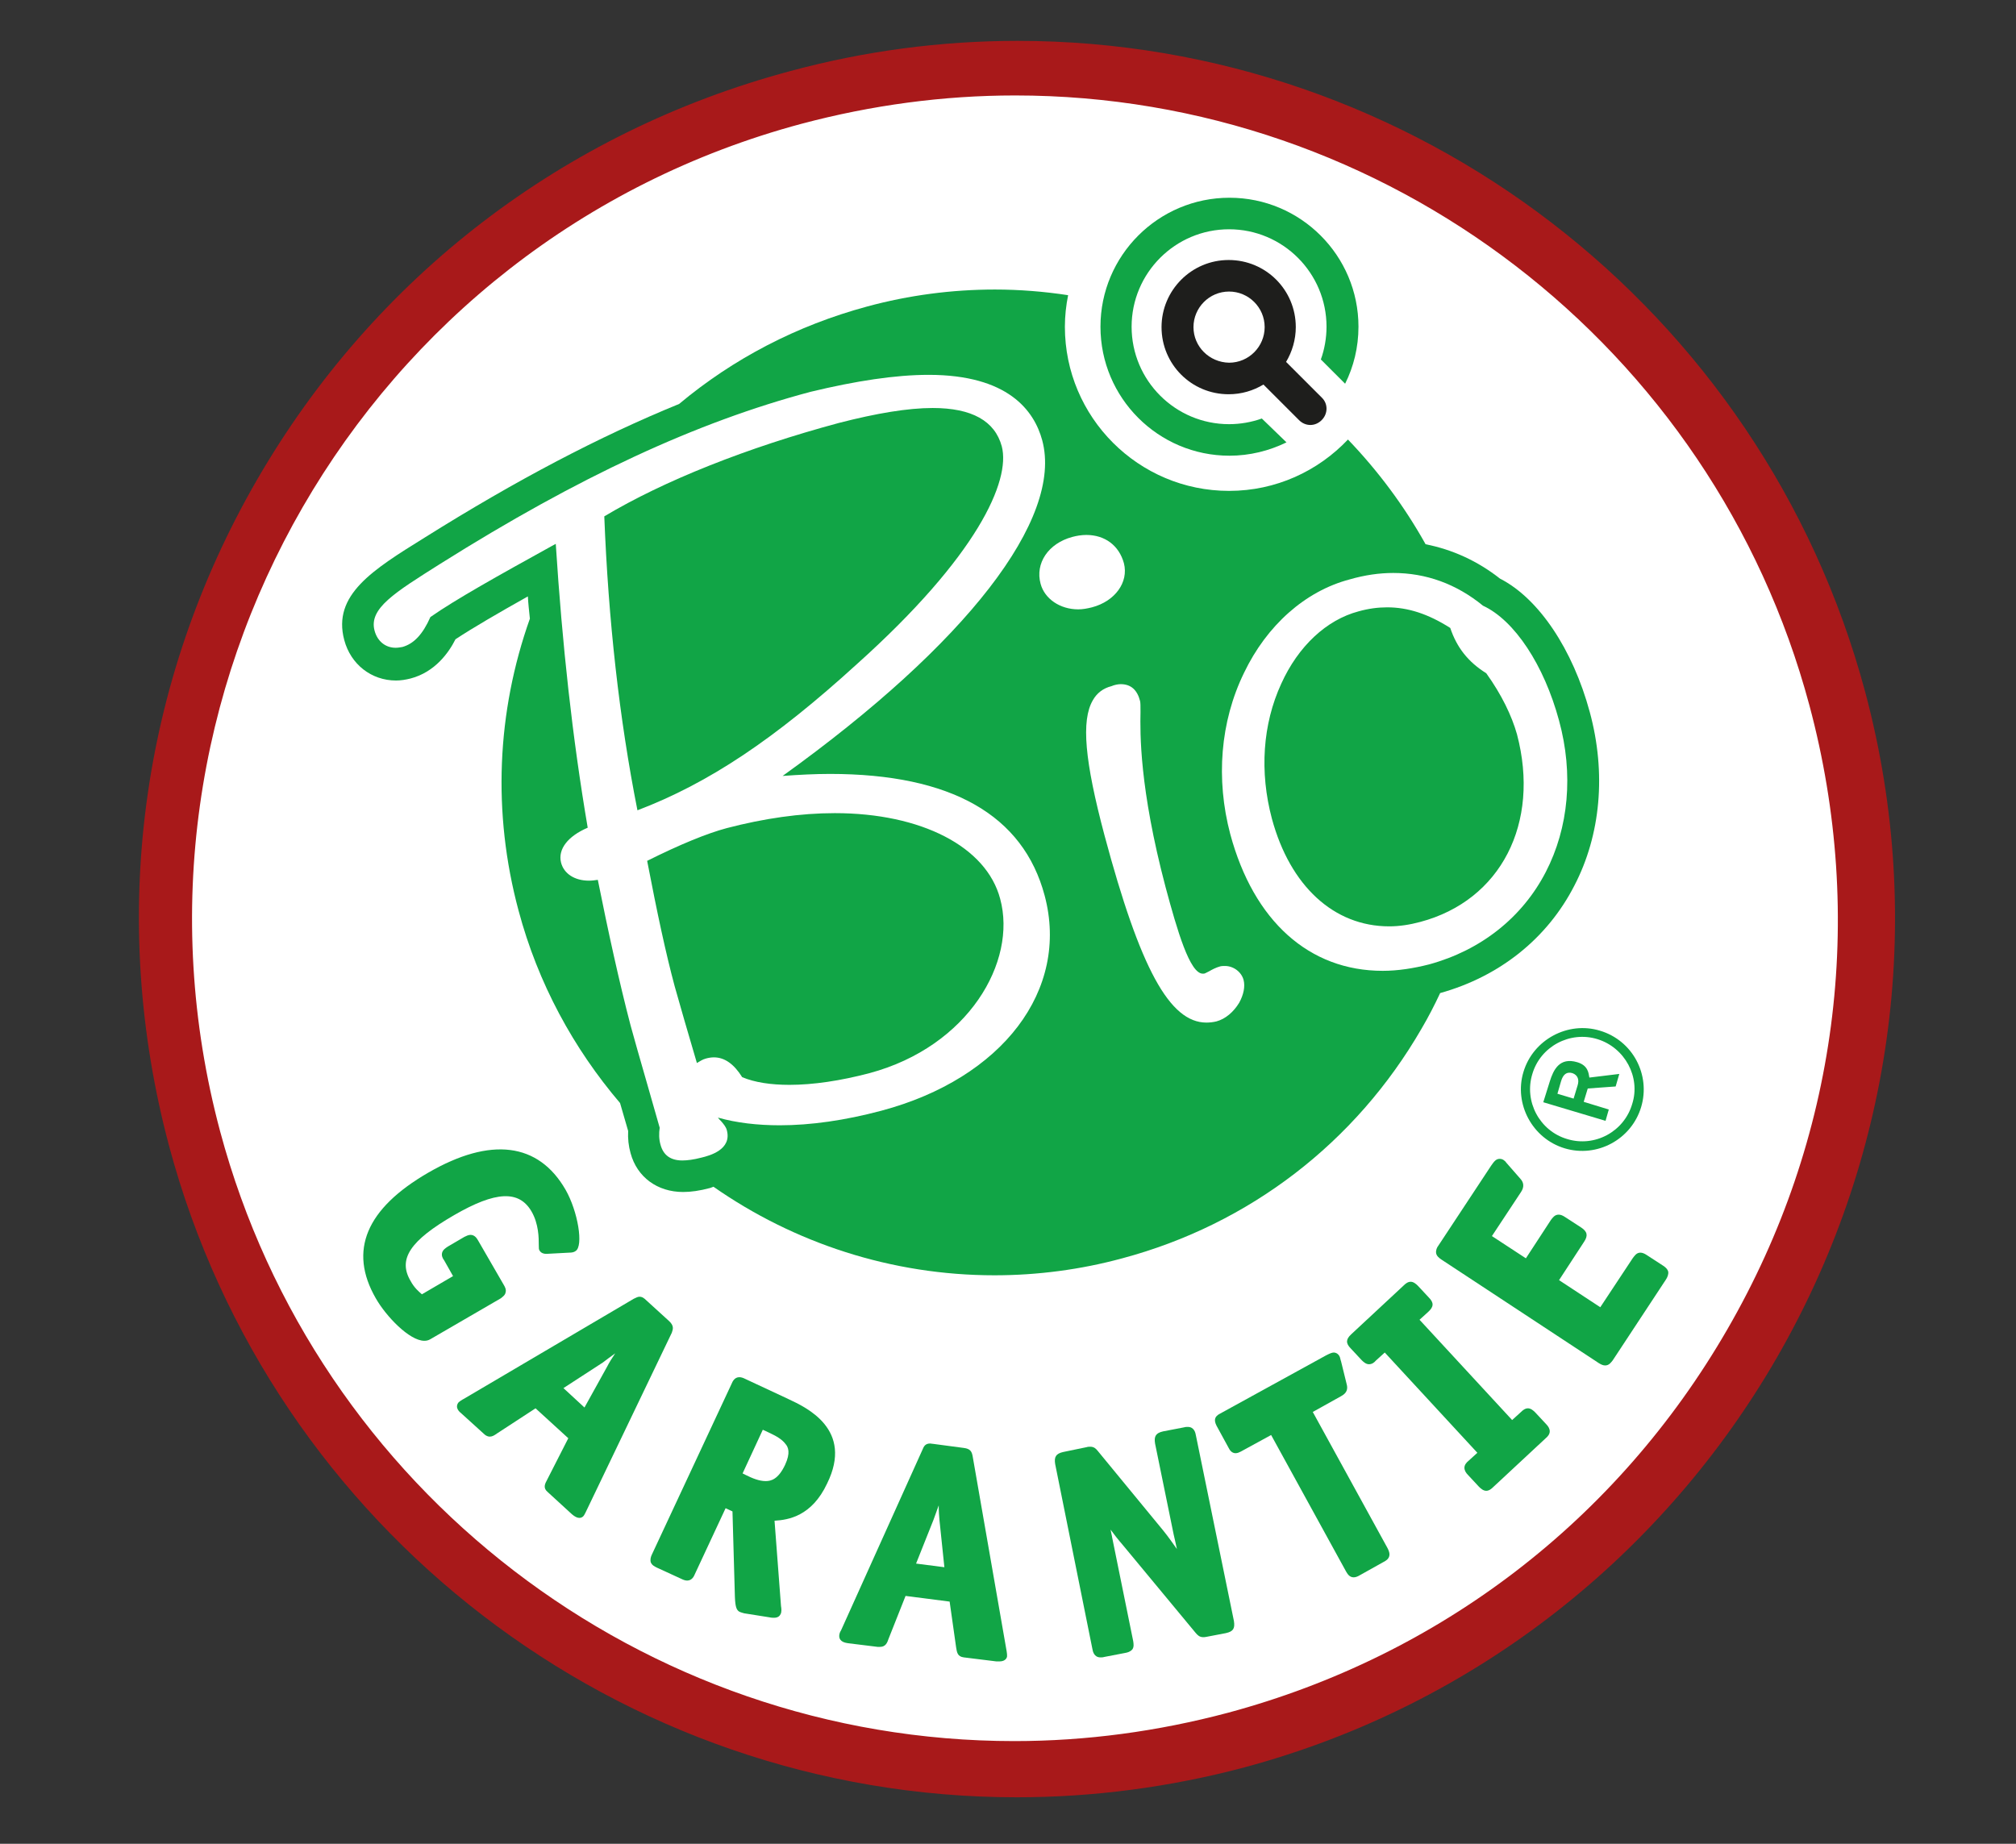
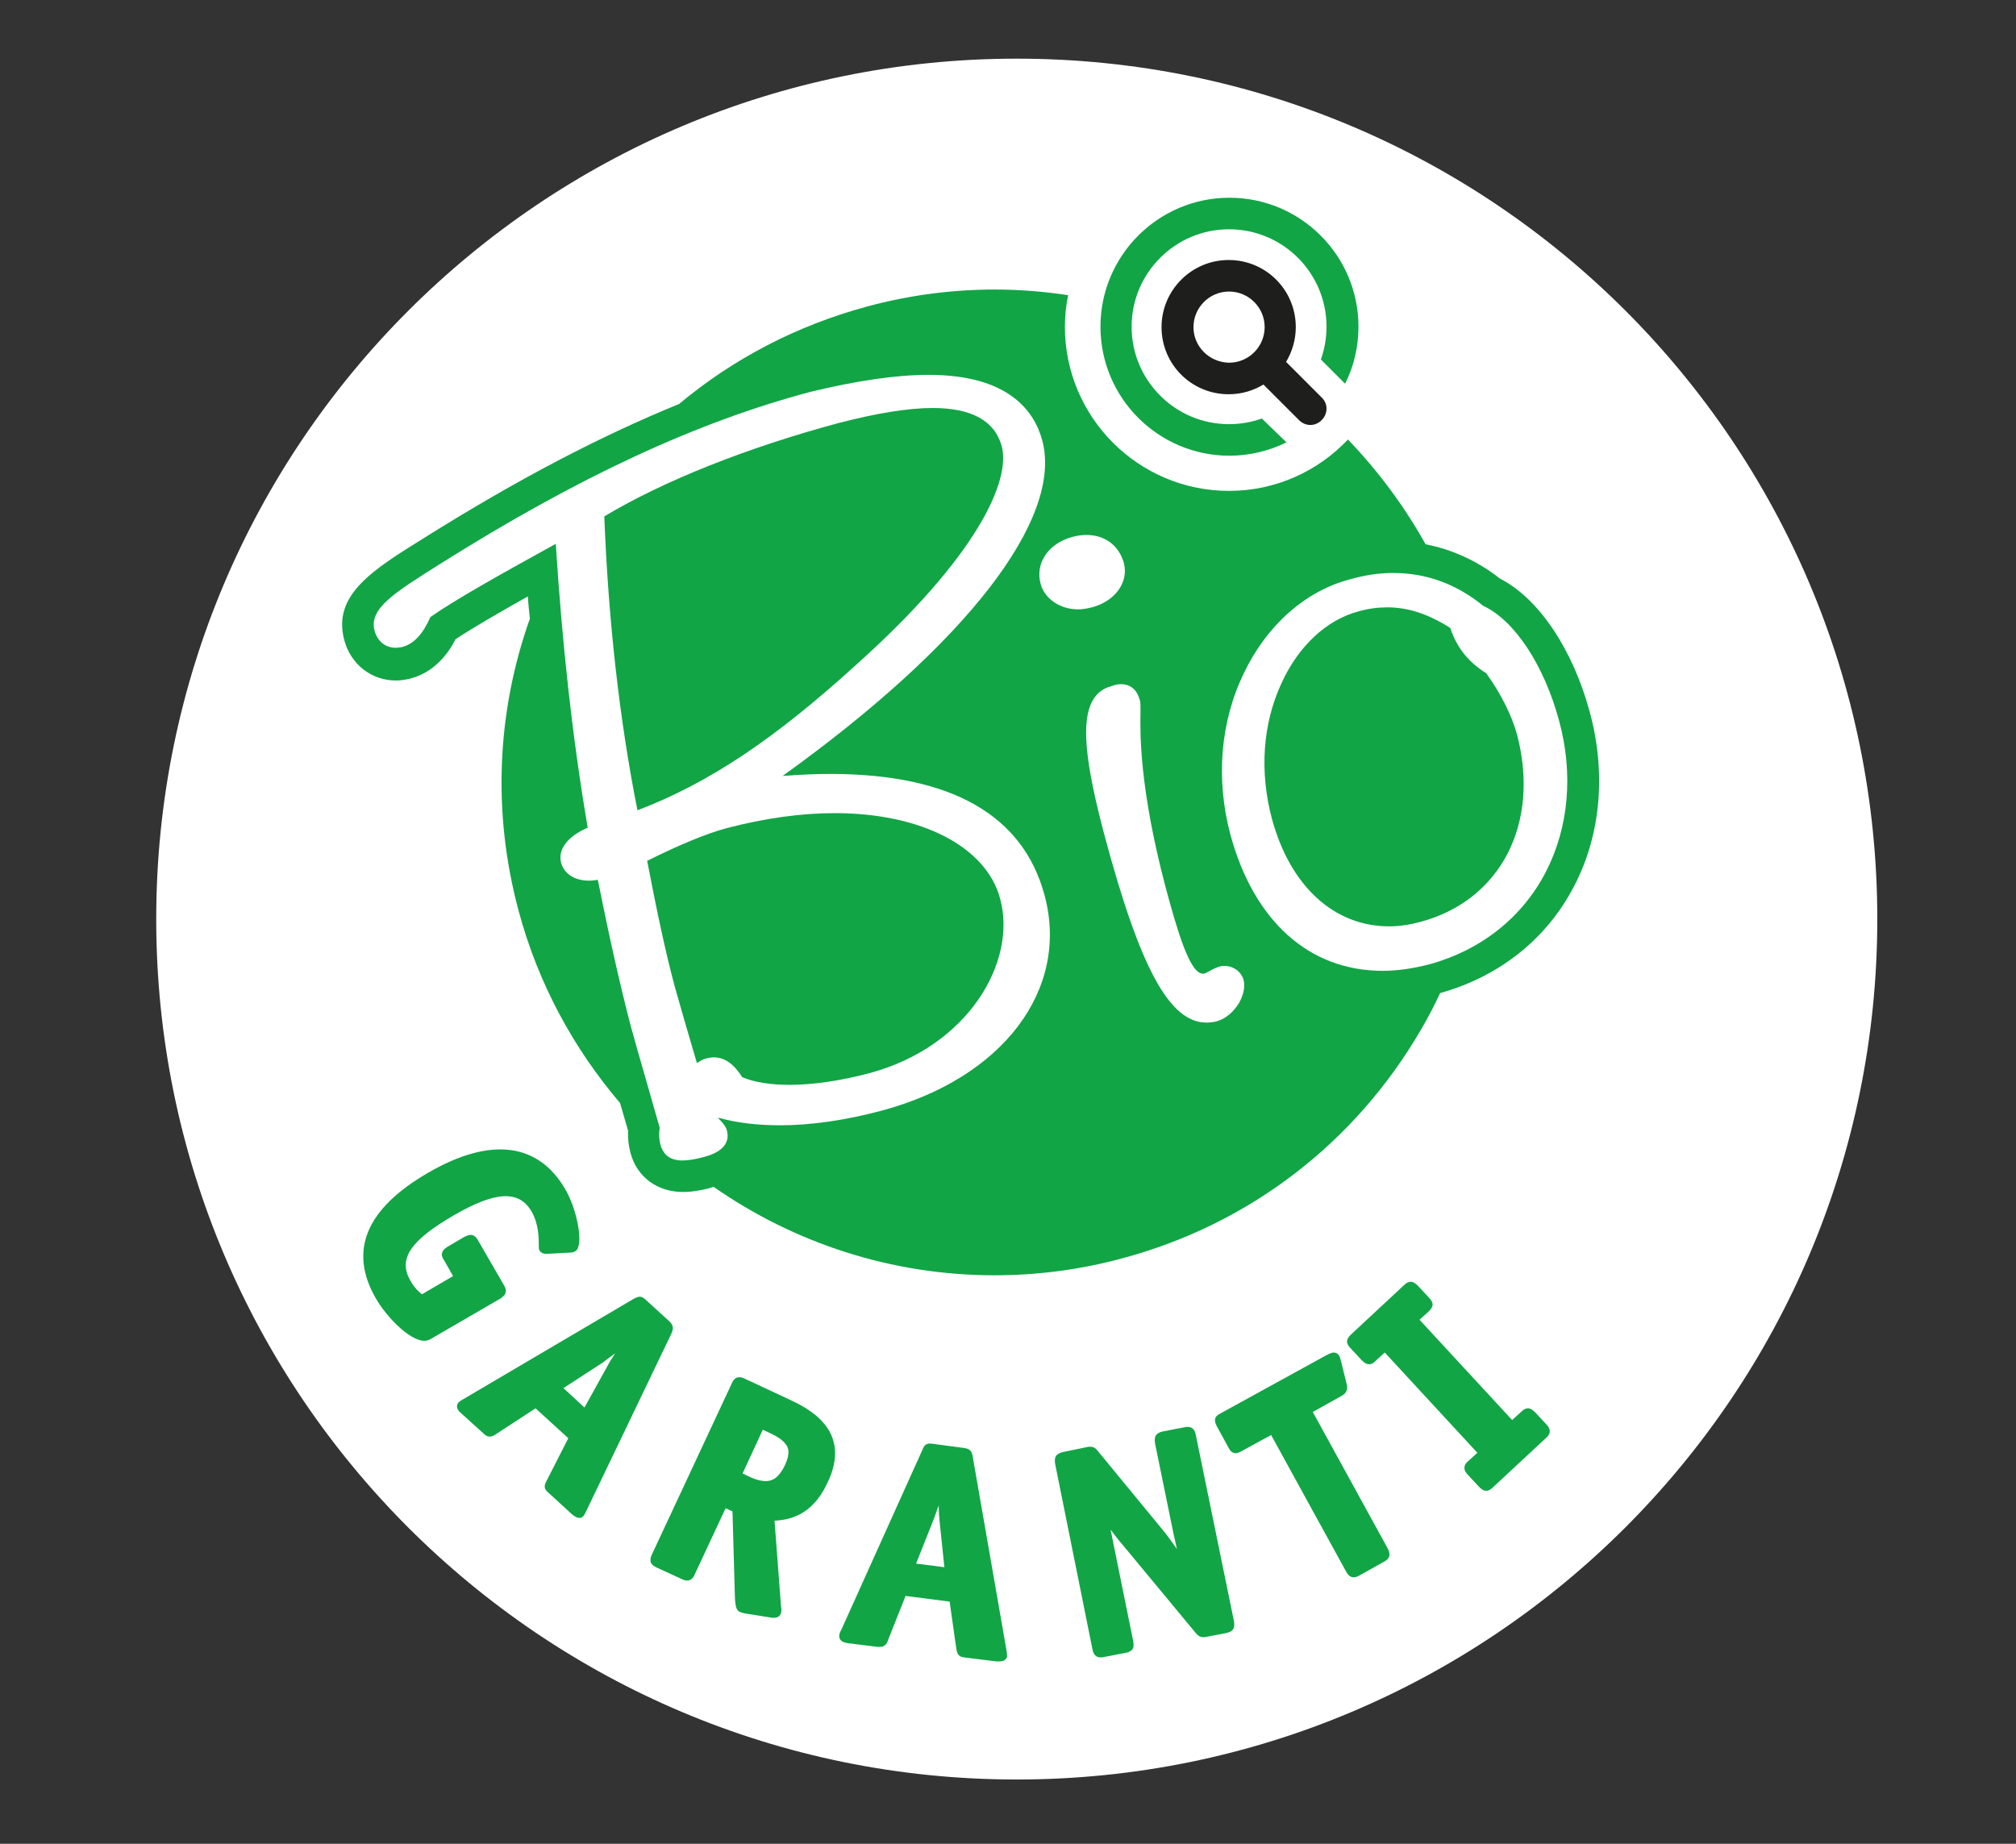
<svg xmlns="http://www.w3.org/2000/svg" width="340" height="311" viewBox="0 0 340 311" fill="none">
  <rect x="0" y="0" width="340" height="311" fill="#333333" stroke="none" />
  <g clip-path="url(#clip0_349_2)">
    <path d="M316.608 155.023C316.608 235.226 251.613 300.153 171.478 300.153C91.275 300.153 26.348 235.158 26.348 155.023C26.348 74.888 91.343 9.894 171.478 9.894C251.681 9.894 316.608 74.82 316.608 155.023Z" fill="white" />
-     <path d="M314.561 116.695C297.239 52.041 238.45 6.893 171.614 6.893C158.724 6.893 145.766 8.598 133.218 12.008C95.026 22.238 63.108 46.721 43.33 80.958C23.552 115.194 18.301 155.091 28.531 193.351C45.853 258.005 104.642 303.153 171.478 303.153C184.368 303.153 197.326 301.448 209.874 298.107C288.645 276.896 335.635 195.534 314.561 116.695ZM291.305 224.246C272.755 256.368 242.883 279.283 207.078 288.9C195.28 292.037 183.208 293.674 171.069 293.674C108.461 293.674 53.355 251.39 37.124 190.828C17.346 116.899 61.335 40.652 135.195 20.874C146.994 17.736 159.065 16.1 171.205 16.1C233.813 16.1 288.918 58.384 305.15 118.945C314.766 154.818 309.856 192.192 291.305 224.246Z" fill="#A8191A" />
    <path d="M85.273 217.971C85.409 217.494 85.136 217.016 84.932 216.675L80.635 209.242C80.431 208.901 80.09 208.287 79.34 208.287C78.999 208.287 78.589 208.491 78.317 208.628L75.52 210.265C75.111 210.537 74.702 210.81 74.566 211.288C74.429 211.765 74.634 212.242 74.906 212.583L76.407 215.243L71.156 218.312C70.678 217.903 69.86 217.221 69.246 216.062C67.064 212.379 69.178 209.242 76.612 204.945C83.568 200.921 87.523 200.717 89.638 204.331C90.865 206.445 90.865 208.832 90.865 209.992C90.865 210.537 90.865 210.742 91.002 210.947C91.138 211.151 91.411 211.492 92.161 211.492L95.98 211.288C96.458 211.288 96.799 211.219 97.072 211.015C98.436 210.196 97.481 204.331 95.367 200.648C90.797 192.737 82.749 191.714 72.247 197.784C61.744 203.854 58.743 210.947 63.381 218.994C65.086 221.995 69.041 226.155 71.565 226.155C71.906 226.155 72.247 226.087 72.588 225.882L84.454 218.994C84.796 218.721 85.205 218.449 85.273 217.971Z" fill="#11A546" />
    <path d="M112.826 222.813L109.007 219.334C108.666 218.993 108.325 218.721 107.847 218.721C107.506 218.721 107.233 218.925 106.892 219.062L78.18 235.975L78.044 236.044C77.839 236.18 77.567 236.316 77.294 236.589C76.68 237.476 77.498 238.158 77.839 238.431L81.522 241.772C81.795 242.045 82.136 242.318 82.613 242.318C83.022 242.318 83.364 242.113 83.841 241.772L90.32 237.544L95.844 242.591L92.298 249.547C91.888 250.297 91.547 250.979 92.366 251.661L96.458 255.412C96.935 255.821 97.344 256.026 97.686 256.026C97.958 256.026 98.163 255.958 98.368 255.753C98.504 255.617 98.64 255.344 98.777 255.071L113.303 224.79C113.508 224.177 113.712 223.631 112.826 222.813ZM103.755 228.269C103.21 229.087 102.732 229.837 102.391 230.519L98.572 237.408L95.026 234.134L101.641 229.837C102.255 229.36 103.005 228.814 103.755 228.269Z" fill="#11A546" />
    <path d="M132.945 235.976L125.647 232.566C125.375 232.429 125.034 232.293 124.693 232.293C123.874 232.293 123.533 233.043 123.397 233.384L109.961 262.165C109.757 262.574 109.62 263.051 109.757 263.529C109.961 264.006 110.371 264.211 110.78 264.415L114.94 266.325C115.213 266.461 115.554 266.598 115.895 266.598C116.713 266.598 117.054 265.847 117.191 265.506L122.374 254.39L123.533 254.935L123.942 269.394C124.011 271.031 124.215 271.576 124.693 271.849C124.965 271.985 125.306 272.054 125.511 272.122L129.808 272.804C130.08 272.872 130.353 272.872 130.558 272.872C131.24 272.872 131.513 272.531 131.649 272.258C131.854 271.849 131.785 271.303 131.717 270.894L130.626 256.504C132.945 256.368 136.9 255.754 139.492 250.23C143.993 241.091 136.014 237.408 132.945 235.976ZM132.399 247.092C131.24 249.548 130.012 249.82 129.126 249.82C128.034 249.82 126.875 249.343 125.784 248.797L125.238 248.525L128.648 241.159L129.671 241.636C130.831 242.182 131.854 242.728 132.467 243.546C132.945 244.092 133.354 245.046 132.399 247.092Z" fill="#11A546" />
    <path d="M164.044 245.66C163.908 244.91 163.703 244.364 162.544 244.228L157.429 243.546C157.224 243.546 157.019 243.478 156.883 243.478C155.996 243.478 155.792 244.023 155.587 244.501L141.879 274.918L141.811 275.054C141.674 275.259 141.538 275.6 141.538 275.941C141.538 276.964 142.629 277.1 143.038 277.168L148.017 277.782C148.153 277.782 148.29 277.782 148.426 277.782C149.381 277.782 149.654 277.032 149.858 276.418L152.723 269.189L160.157 270.144L161.248 277.85C161.384 278.669 161.452 279.419 162.544 279.555L168.068 280.237C168.204 280.237 168.409 280.237 168.545 280.237C169.636 280.237 169.841 279.555 169.841 279.351C169.841 279.146 169.841 278.873 169.773 278.532L164.044 245.66ZM159.27 264.347L154.496 263.733L157.429 256.367C157.701 255.685 157.974 254.799 158.315 253.912C158.315 254.867 158.383 255.754 158.452 256.504L159.27 264.347Z" fill="#11A546" />
    <path d="M201.69 242.114C201.622 241.705 201.418 240.682 200.326 240.682C200.122 240.682 199.917 240.682 199.713 240.75L196.166 241.432C194.939 241.705 194.598 242.25 194.802 243.478L197.939 258.823C198.076 259.368 198.28 260.323 198.485 261.278C197.803 260.323 197.053 259.232 196.166 258.141L185.118 244.705C184.845 244.364 184.504 244.023 183.89 244.023C183.686 244.023 183.481 244.023 183.276 244.092L179.321 244.91C178.093 245.183 177.752 245.728 177.957 246.956L184.231 278.123C184.299 278.533 184.504 279.556 185.595 279.556C185.8 279.556 186.004 279.556 186.209 279.487L189.755 278.805C190.165 278.737 190.642 278.601 190.983 278.192C191.256 277.782 191.188 277.305 191.119 276.828L187.573 259.368C187.505 258.891 187.368 258.482 187.3 258.004C187.846 258.755 188.528 259.641 189.414 260.664L201.622 275.395C201.963 275.805 202.304 276.146 202.918 276.146C203.054 276.146 203.259 276.146 203.532 276.077L206.737 275.464C207.965 275.191 208.306 274.713 208.101 273.418L201.69 242.114Z" fill="#11A546" />
    <path d="M221.4 238.158L226.174 235.498C226.515 235.294 227.47 234.816 227.129 233.521L226.174 229.633L226.106 229.429C226.038 229.224 226.038 229.019 225.901 228.747C225.629 228.269 225.219 228.133 224.947 228.133C224.606 228.133 224.196 228.337 223.651 228.61L205.782 238.431C204.828 238.908 204.691 239.522 205.169 240.477L207.215 244.228C207.351 244.501 207.692 245.115 208.374 245.115C208.715 245.115 208.988 244.978 209.261 244.842L214.376 242.046L226.993 265.029C227.197 265.37 227.538 266.052 228.288 266.052C228.629 266.052 228.97 265.916 229.311 265.711L233.335 263.46C233.744 263.256 234.154 262.983 234.29 262.506C234.426 262.028 234.222 261.551 234.017 261.142L221.4 238.158Z" fill="#11A546" />
    <path d="M258.91 238.226C258.569 237.885 258.16 237.544 257.683 237.544C257.205 237.544 256.796 237.885 256.523 238.158L255.023 239.522L239.405 222.608L240.905 221.244C241.792 220.426 241.86 219.744 240.974 218.857L239.132 216.879C238.791 216.538 238.382 216.197 237.905 216.197C237.427 216.197 237.018 216.538 236.745 216.811L227.879 225.063C226.993 225.882 226.924 226.564 227.811 227.45L229.652 229.428C229.993 229.769 230.403 230.11 230.88 230.11C231.357 230.11 231.767 229.837 232.039 229.496L233.54 228.132L249.158 245.046L247.657 246.41C247.316 246.683 246.975 247.092 246.975 247.569C246.975 248.047 247.248 248.456 247.589 248.797L249.43 250.775C249.771 251.116 250.181 251.457 250.658 251.457C251.135 251.457 251.545 251.116 251.817 250.843L260.683 242.591C261.024 242.318 261.365 241.909 261.365 241.431C261.365 240.954 261.093 240.545 260.752 240.204L258.91 238.226Z" fill="#11A546" />
-     <path d="M281.348 214.493C281.212 214.015 280.871 213.742 280.461 213.47L277.733 211.696C277.324 211.424 276.983 211.287 276.642 211.287C275.96 211.287 275.619 211.901 275.346 212.242L269.89 220.494L262.934 215.925L267.162 209.446C267.844 208.423 267.708 207.741 266.685 207.059L263.957 205.286C263.548 205.013 263.207 204.876 262.866 204.876C262.184 204.876 261.843 205.422 261.57 205.763L257.342 212.242L251.613 208.491L256.523 201.057C257.069 200.239 257.001 199.489 256.455 198.875L254.068 196.147C253.932 195.942 253.795 195.806 253.591 195.669C253.386 195.533 253.181 195.465 252.909 195.465C252.295 195.465 251.954 195.942 251.476 196.624L242.61 210.06C242.338 210.401 242.133 210.878 242.201 211.355C242.269 211.833 242.679 212.174 243.088 212.447L269.618 229.906C269.959 230.11 270.3 230.315 270.709 230.315C271.391 230.315 271.732 229.769 272.005 229.428L280.939 215.857C281.212 215.447 281.416 214.97 281.348 214.493Z" fill="#11A546" />
-     <path d="M276.779 186.735C275.142 192.191 269.345 195.328 263.889 193.691C258.433 192.055 255.296 186.189 256.932 180.802C258.569 175.346 264.434 172.208 269.822 173.845C275.346 175.482 278.415 181.279 276.779 186.735ZM269.413 175.277C264.775 173.845 259.797 176.505 258.433 181.143C257.001 185.78 259.66 190.759 264.298 192.123C268.936 193.555 273.914 190.895 275.278 186.189C276.71 181.688 274.051 176.71 269.413 175.277ZM273.096 181.143L272.482 183.257L267.776 183.598L267.094 185.848L271.323 187.144L270.777 189.054L260.274 185.917L261.365 182.438C261.979 180.461 263.002 178.278 266.003 179.165C267.844 179.711 267.913 181.006 268.049 181.756L273.096 181.143ZM266.071 183.052C266.344 182.166 266.139 181.347 265.185 181.006C264.23 180.733 263.616 181.211 263.275 182.37L262.661 184.484L265.389 185.303L266.071 183.052Z" fill="#11A546" />
    <path d="M268.117 120.104C265.253 109.533 259.524 100.94 252.977 97.598C249.158 94.597 244.929 92.688 240.428 91.801C236.813 85.322 232.38 79.389 227.334 74.137C222.287 79.457 215.194 82.799 207.283 82.799C192.006 82.799 179.594 70.386 179.594 55.109C179.594 53.268 179.798 51.495 180.139 49.79C176.115 49.176 171.955 48.835 167.795 48.835C160.566 48.835 153.268 49.79 146.244 51.699C134.377 54.905 123.67 60.497 114.531 68.136C101.164 73.592 87.114 80.957 71.565 90.71C62.903 96.098 56.015 100.326 58.061 107.964C59.152 112.056 62.631 114.784 66.791 114.784C67.609 114.784 68.428 114.648 69.246 114.443C73.406 113.352 75.725 110.01 76.816 107.828C79.817 105.85 84.045 103.395 89.024 100.599C89.092 101.826 89.229 103.054 89.365 104.35C83.773 120.104 83.022 137.086 87.455 153.59C90.729 165.866 96.731 176.846 104.574 186.053L105.938 190.759C105.869 192.055 106.006 193.283 106.347 194.51C107.438 198.534 110.848 201.057 115.213 201.057C116.509 201.057 118.009 200.853 119.782 200.375C119.987 200.307 120.123 200.239 120.328 200.171C133.9 209.651 150.336 215.107 167.727 215.107C174.956 215.107 182.253 214.152 189.278 212.242C210.693 206.513 228.629 192.737 239.746 173.505C240.905 171.527 241.928 169.549 242.883 167.503C252.909 164.707 260.956 158.296 265.526 149.362C269.959 140.837 270.913 130.402 268.117 120.104Z" fill="#11A546" />
-     <path d="M212.807 70.591C211.102 71.204 209.192 71.546 207.283 71.546C198.212 71.546 190.847 64.18 190.847 55.109C190.847 46.039 198.212 38.673 207.283 38.673C216.353 38.673 223.719 46.039 223.719 55.109C223.719 57.019 223.378 58.928 222.764 60.633L226.856 64.725C228.288 61.861 229.107 58.587 229.107 55.109C229.107 43.106 219.354 33.353 207.351 33.353C195.348 33.353 185.595 43.106 185.595 55.109C185.595 67.112 195.348 76.865 207.351 76.865C210.761 76.865 214.035 76.047 216.967 74.615L212.807 70.591Z" fill="#11A546" />
+     <path d="M212.807 70.591C211.102 71.204 209.192 71.546 207.283 71.546C198.212 71.546 190.847 64.18 190.847 55.109C190.847 46.039 198.212 38.673 207.283 38.673C216.353 38.673 223.719 46.039 223.719 55.109C223.719 57.019 223.378 58.928 222.764 60.633L226.856 64.725C228.288 61.861 229.107 58.587 229.107 55.109C229.107 43.106 219.354 33.353 207.351 33.353C195.348 33.353 185.595 43.106 185.595 55.109C185.595 67.112 195.348 76.865 207.351 76.865C210.761 76.865 214.035 76.047 216.967 74.615L212.807 70.591" fill="#11A546" />
    <path d="M222.901 67.044L216.899 61.043C217.922 59.338 218.536 57.292 218.536 55.178C218.536 48.903 213.489 43.856 207.215 43.856C200.94 43.856 195.894 48.971 195.894 55.178C195.894 61.452 200.94 66.499 207.215 66.499C209.397 66.499 211.375 65.885 213.08 64.862L219.082 70.864C219.627 71.409 220.309 71.682 220.991 71.682C221.673 71.682 222.355 71.409 222.901 70.864C223.992 69.772 223.992 68.067 222.901 67.044ZM201.281 55.178C201.281 51.904 203.941 49.176 207.283 49.176C210.557 49.176 213.285 51.836 213.285 55.178C213.285 58.451 210.625 61.179 207.283 61.179C203.941 61.111 201.281 58.451 201.281 55.178Z" fill="#1E1E1C" />
    <path d="M156.61 63.226C169.977 63.226 174.41 69.227 175.774 74.274C179.321 87.505 163.021 108.579 131.99 130.88C134.786 130.675 137.446 130.539 139.969 130.539C160.429 130.539 172.569 137.495 176.184 151.067C180.412 166.958 169.091 181.894 148.631 187.35C142.493 188.986 136.696 189.805 131.513 189.805C127.762 189.805 124.215 189.396 121.078 188.509C121.214 188.714 121.419 188.918 121.624 189.123C122.033 189.6 122.442 190.078 122.578 190.623C123.465 193.897 119.714 194.92 118.282 195.261C116.986 195.602 115.895 195.738 115.076 195.738C113.099 195.738 111.871 194.852 111.394 193.078C111.121 192.124 111.121 191.169 111.257 190.214L109.211 183.053C107.847 178.347 106.892 174.937 106.347 172.959C104.437 165.662 102.528 156.932 100.823 148.407C100.345 148.476 99.8 148.544 99.322 148.544C96.935 148.544 95.094 147.384 94.616 145.475C94.071 143.224 95.776 141.042 99.118 139.61C96.526 124.401 94.821 108.715 93.73 91.733L92.98 92.142C83.977 97.121 76.884 101.077 72.588 104.077C71.292 107.01 69.792 108.579 67.882 109.124C67.473 109.192 67.132 109.261 66.723 109.261C65.018 109.261 63.654 108.169 63.176 106.396C62.153 102.645 66.518 99.985 74.293 95.075C97.617 80.412 117.463 71.205 136.696 66.09C144.334 64.249 151.018 63.226 156.61 63.226ZM107.506 136.677C119.509 132.108 130.626 124.674 144.471 112.057C164.862 93.779 170.455 81.094 168.954 75.297C167.795 71 163.908 68.818 157.292 68.818C153.132 68.818 147.812 69.705 141.47 71.341C125.988 75.502 111.939 81.094 101.914 87.096C102.596 104.555 104.437 121.196 107.506 136.677ZM117.532 179.302C118.009 179.029 118.486 178.688 119.032 178.552C119.509 178.415 119.987 178.347 120.396 178.347C122.237 178.347 123.806 179.507 125.17 181.689C127.284 182.576 130.012 182.985 133.149 182.985C137.105 182.985 141.743 182.303 146.653 181.007C163.362 176.506 171.546 162.184 168.682 151.613C166.363 142.815 155.383 137.154 140.788 137.154C134.991 137.154 128.853 138.041 122.578 139.678C119.237 140.564 114.599 142.474 109.143 145.202C110.848 154.068 112.28 160.752 113.781 166.344C114.735 169.754 115.963 173.982 117.532 179.302Z" fill="white" />
    <path d="M189.005 115.398C190.71 115.398 191.801 116.353 192.279 118.263C192.347 118.604 192.347 119.081 192.347 120.104C192.279 123.582 192.142 132.858 196.575 149.635C198.553 157 200.667 164.23 202.85 164.23C202.986 164.23 203.123 164.23 203.259 164.161C203.395 164.093 203.668 163.957 203.941 163.82C204.418 163.548 205.032 163.207 205.782 163.002C206.055 162.934 206.328 162.934 206.601 162.934C208.033 162.934 209.397 163.957 209.738 165.321C210.011 166.412 209.738 167.776 208.988 169.14C208.033 170.709 206.669 171.868 205.169 172.277C204.623 172.414 204.009 172.482 203.464 172.482C197.257 172.482 192.279 163.343 186.277 140.905C182.935 128.356 182.322 121.536 184.299 118.126C184.981 116.899 186.073 116.08 187.437 115.739C187.914 115.535 188.528 115.398 189.005 115.398Z" fill="white" />
    <path d="M234.972 96.644C240.496 96.644 245.611 98.485 250.112 102.168C255.432 104.623 260.411 112.193 262.934 121.537C265.389 130.539 264.571 139.61 260.683 147.112C256.728 154.75 249.771 160.274 241.042 162.661C238.382 163.343 235.722 163.752 233.199 163.752C220.786 163.752 211.443 155.364 207.487 140.701C205.032 131.426 205.782 121.741 209.806 113.489C213.625 105.51 220.104 99.713 227.606 97.735C230.198 96.985 232.653 96.644 234.972 96.644ZM234.29 156.25C235.995 156.25 237.768 155.978 239.541 155.5C253.113 151.886 259.797 138.859 255.841 123.855C254.955 120.718 253.25 117.172 250.658 113.557C247.589 111.648 245.679 109.192 244.588 105.919C240.837 103.532 237.427 102.441 233.949 102.441C232.38 102.441 230.812 102.645 229.107 103.123C223.719 104.555 218.945 108.988 216.081 115.33C212.943 122.15 212.398 130.198 214.512 138.109C217.581 149.43 224.947 156.25 234.29 156.25Z" fill="white" />
    <path d="M183.208 90.232C186.345 90.232 188.732 92.006 189.551 95.006C190.369 98.212 188.05 101.417 184.163 102.44C183.345 102.645 182.594 102.781 181.844 102.781C178.775 102.781 176.183 101.008 175.501 98.485C174.547 95.006 176.797 91.665 180.821 90.573C181.571 90.369 182.39 90.232 183.208 90.232Z" fill="white" />
  </g>
  <defs>
    <clipPath id="clip0_349_2">
      <rect width="340" height="311" fill="white" />
    </clipPath>
  </defs>
</svg>